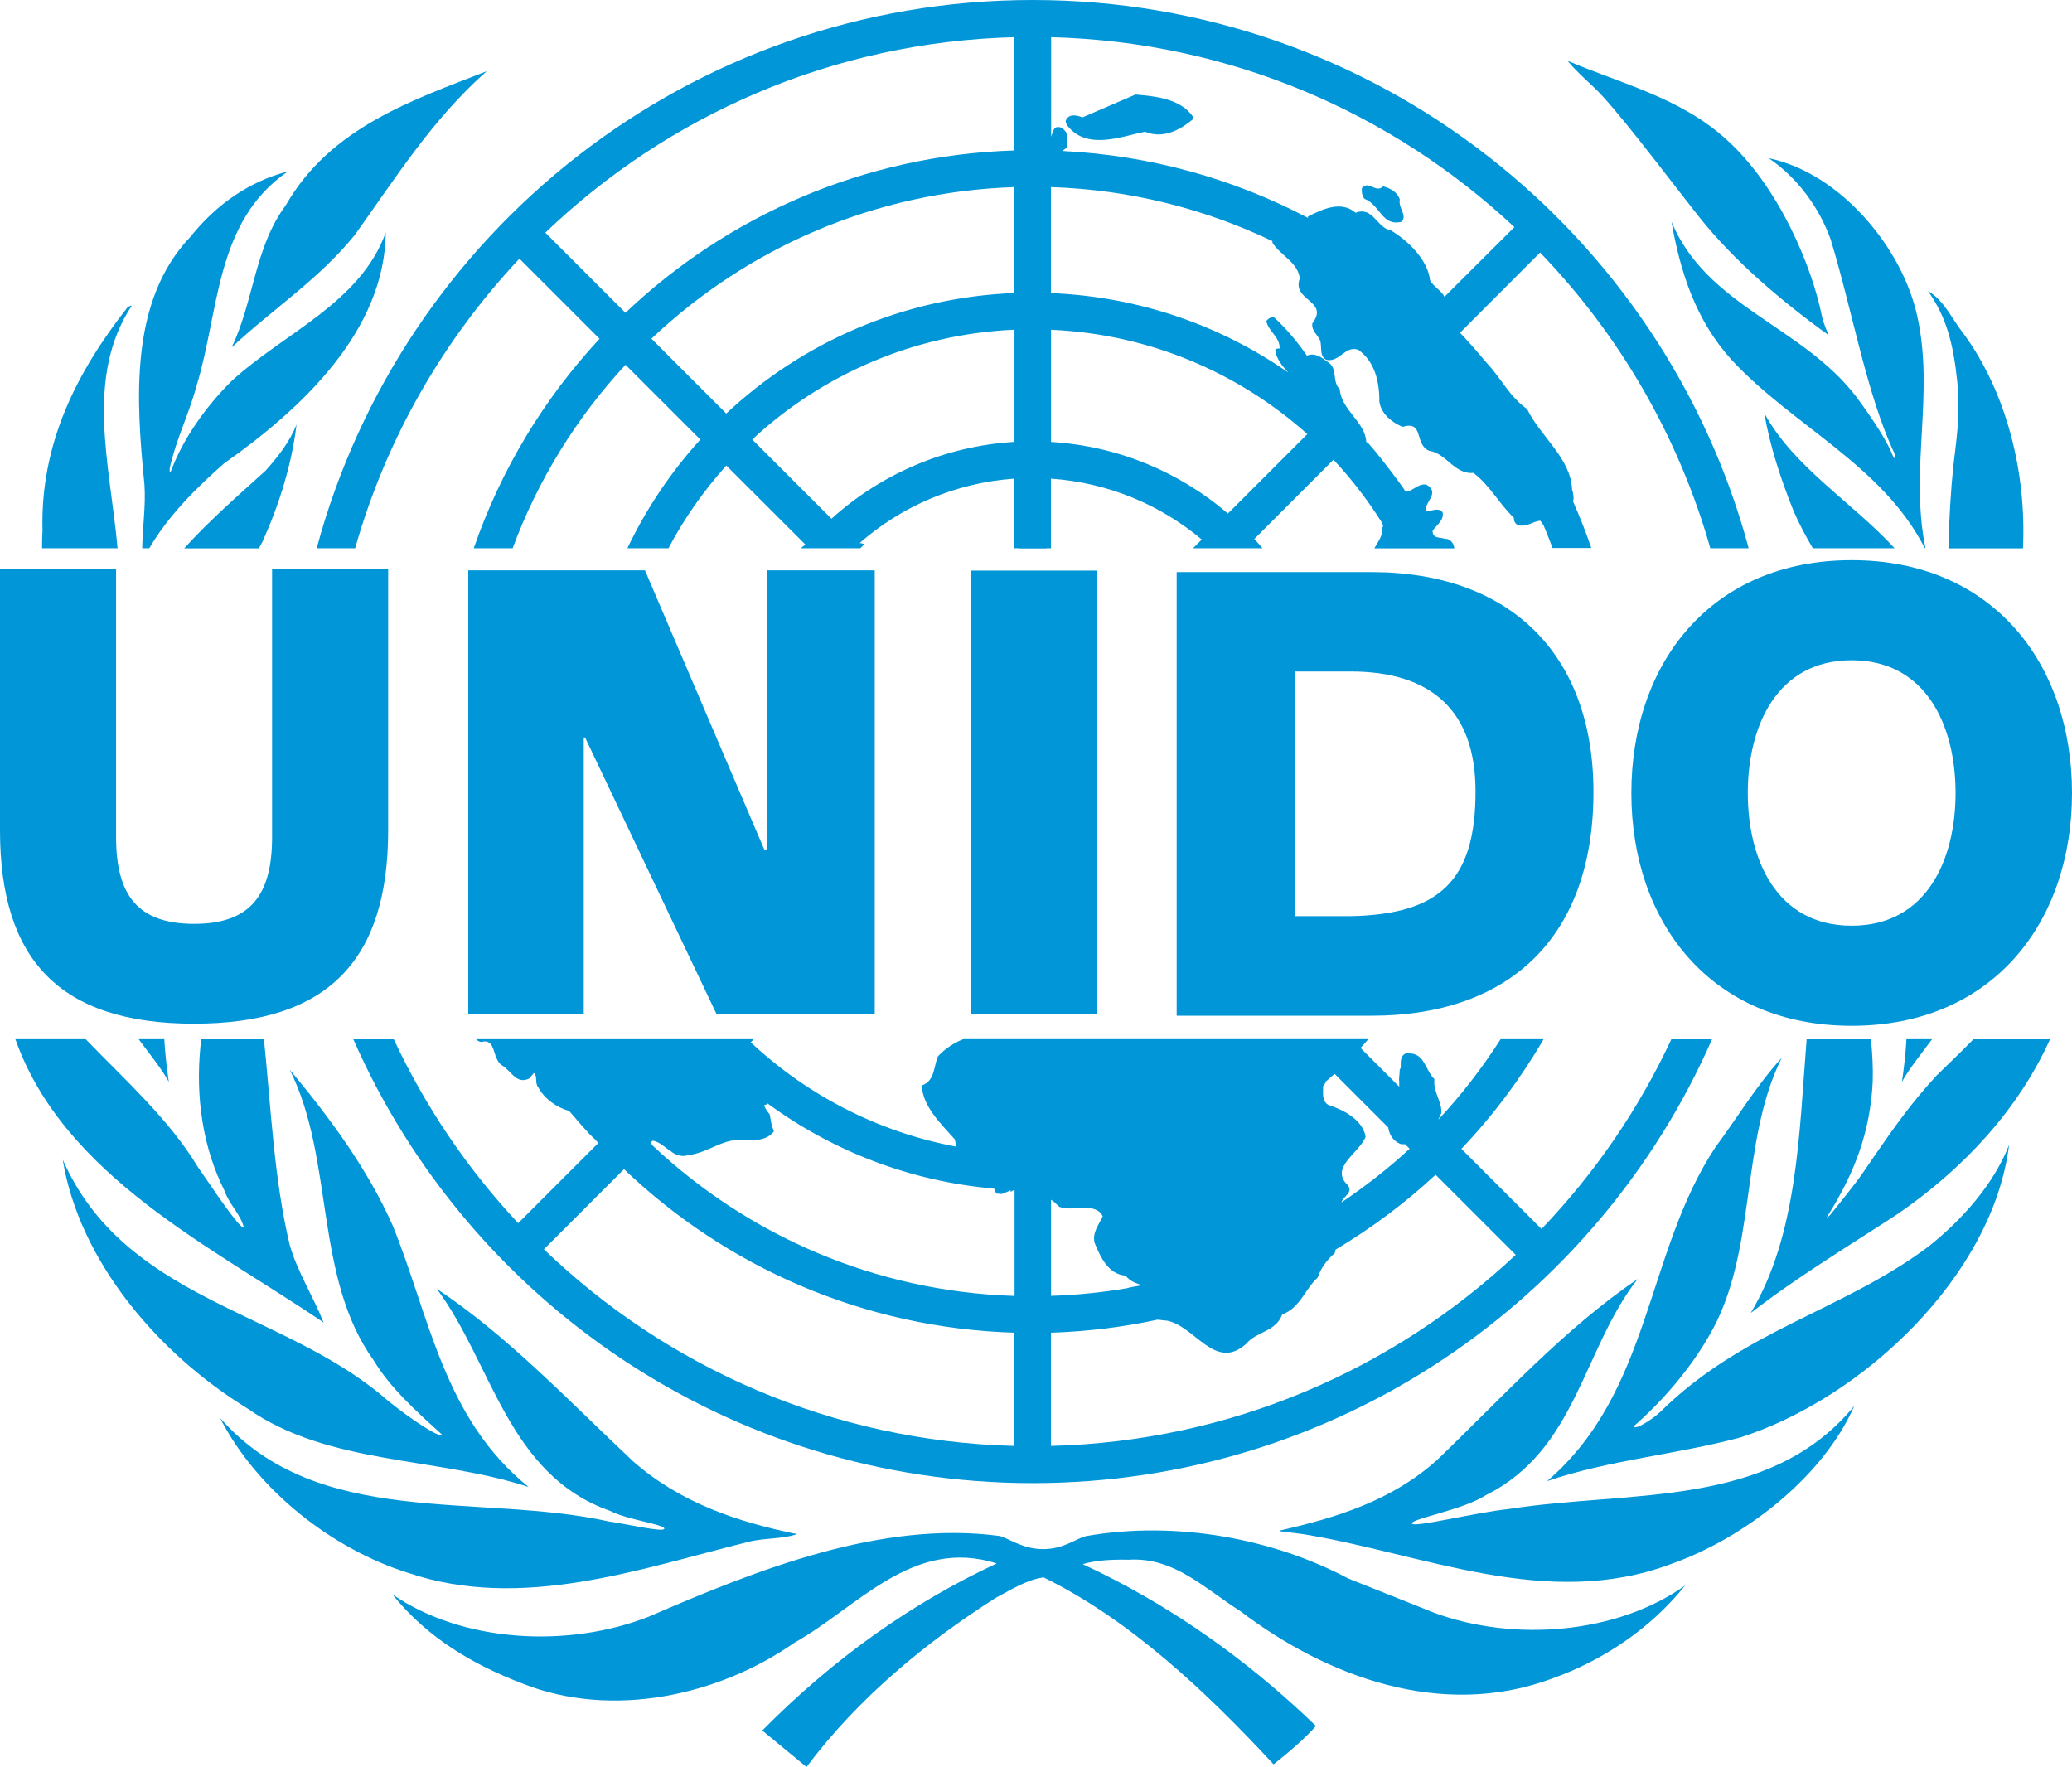
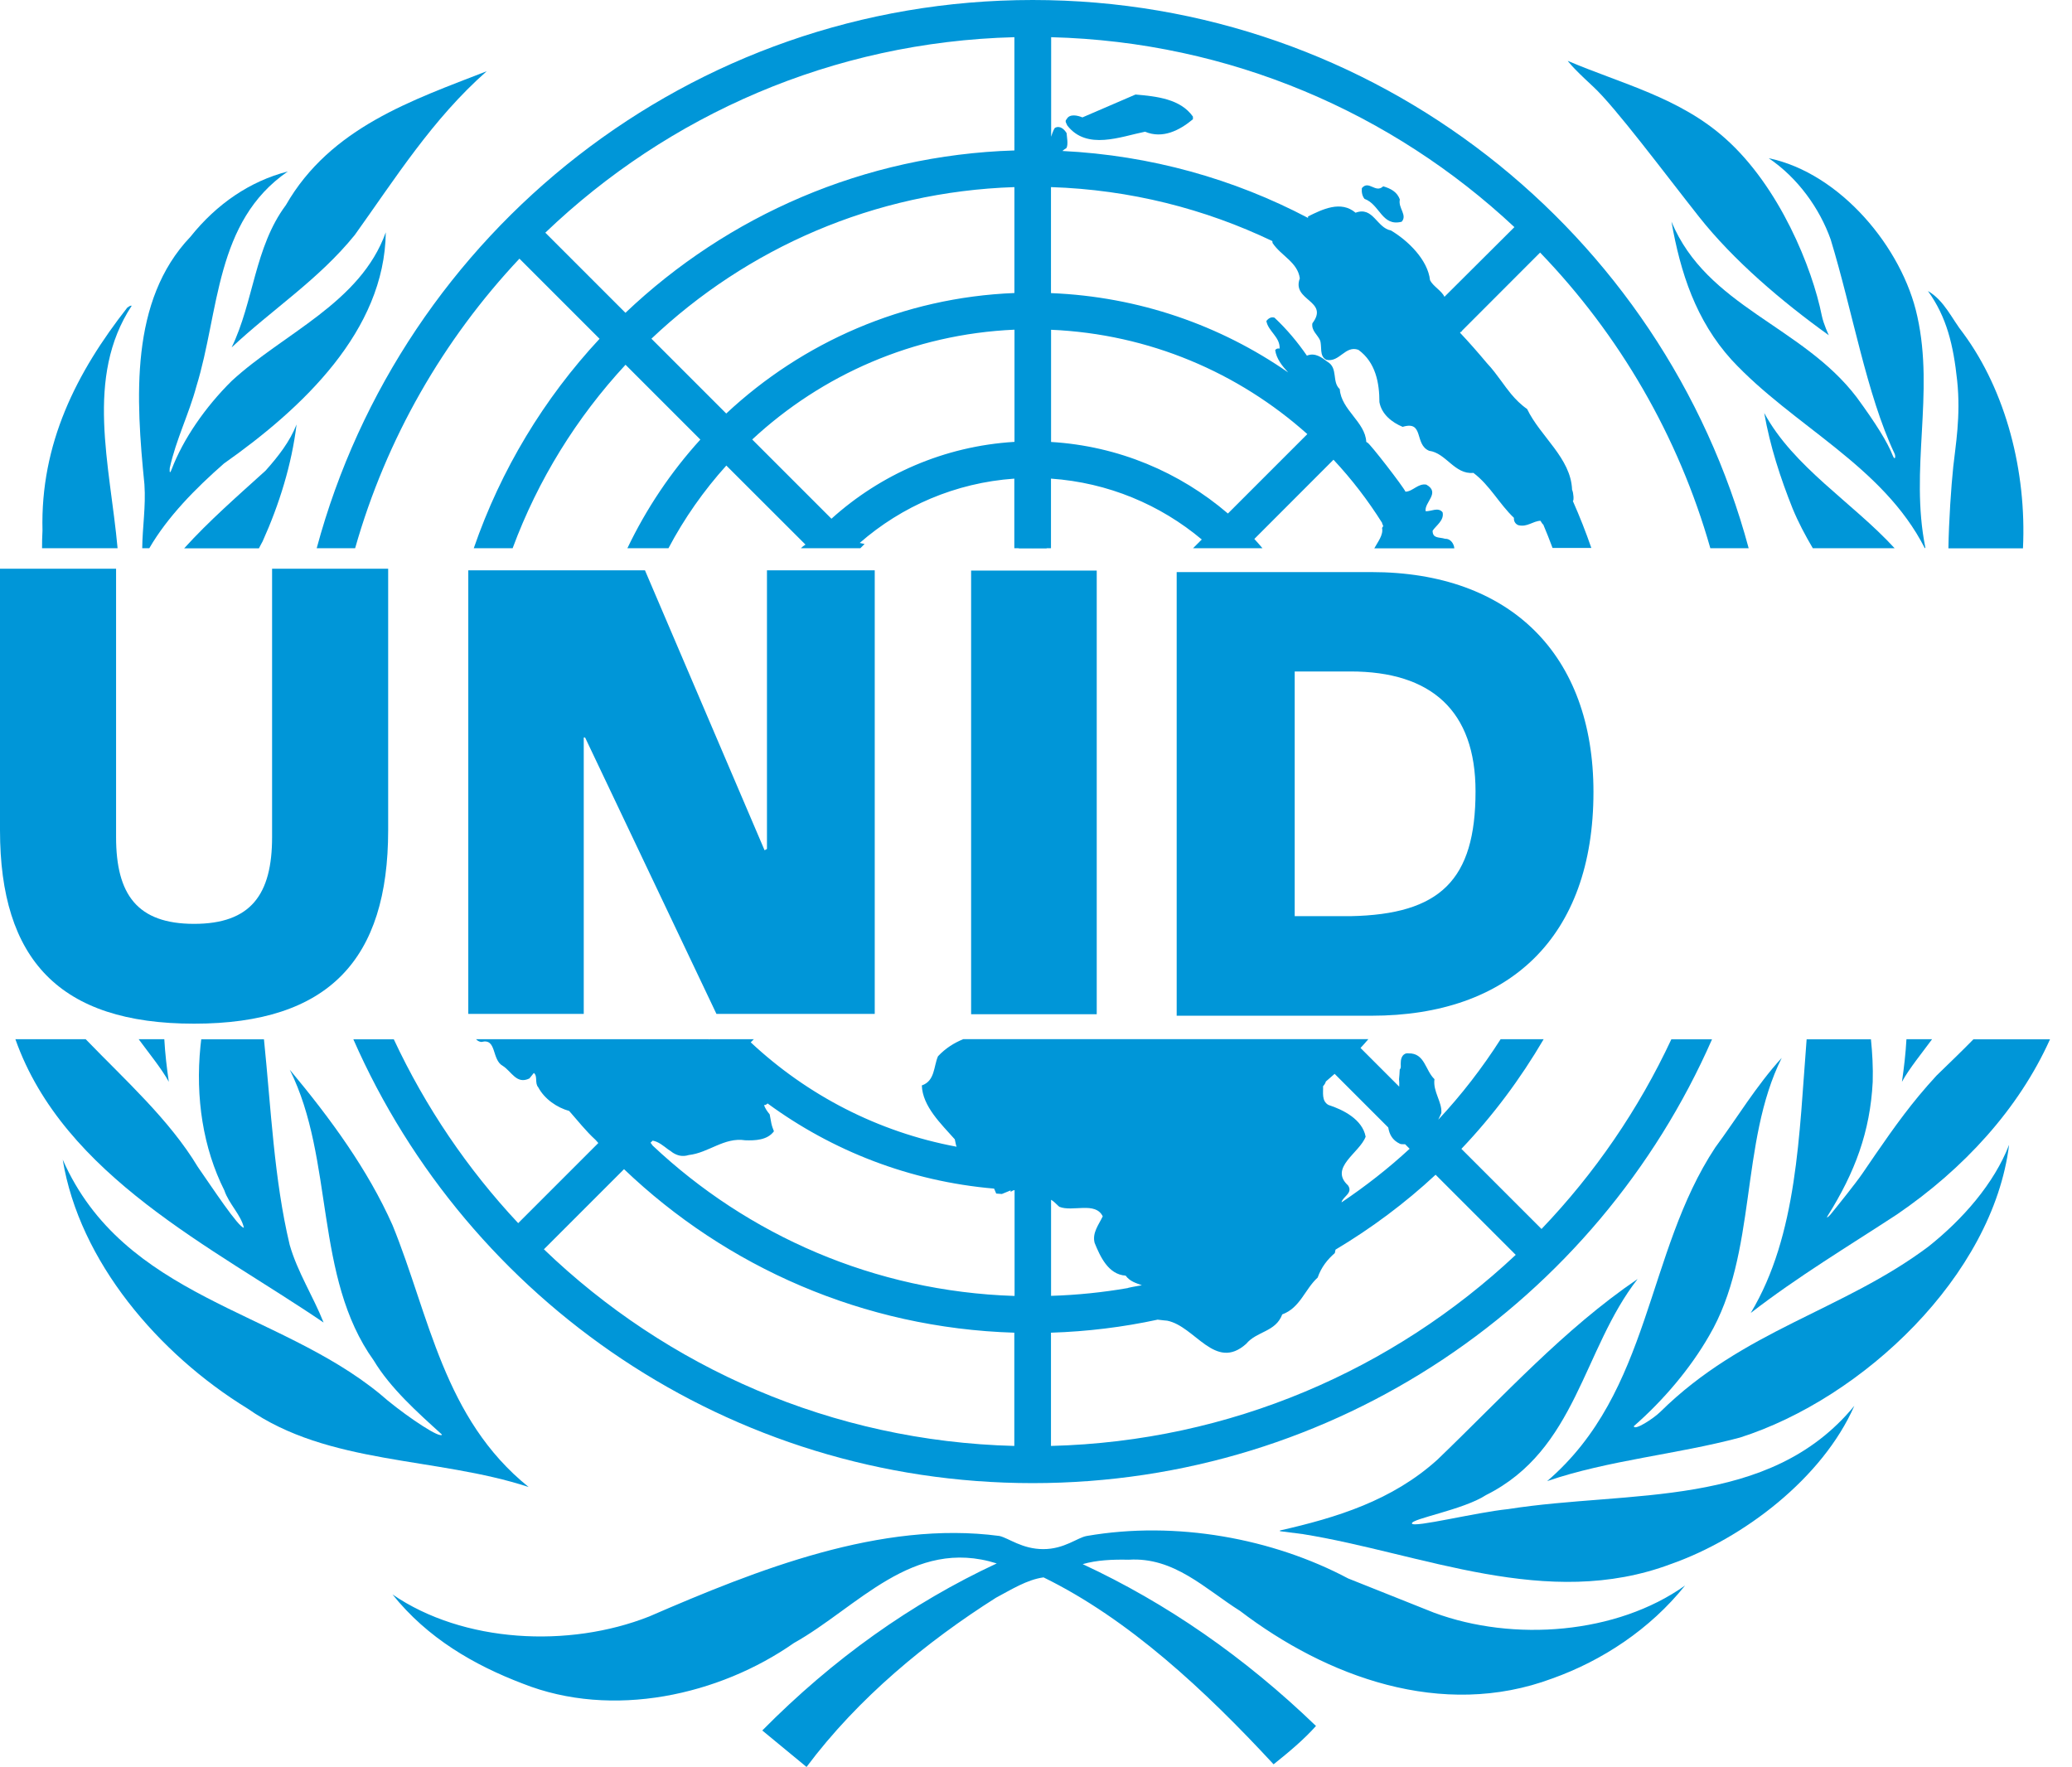
<svg xmlns="http://www.w3.org/2000/svg" version="1.1" id="Capa_1" x="0px" y="0px" viewBox="0 0 234.55 200" style="enable-background:new 0 0 234.55 200;" xml:space="preserve">
  <style type="text/css">
	.st0{fill:#0096D8;}
</style>
  <polygon class="st0" points="116.87,62.06 116.93,62.06 116.9,62.03 " />
  <path class="st0" d="M118.13,60.79c-0.38-0.32-0.82-0.49-1.23-0.14c-0.38,0.62-0.98,1.02-1.61,1.41h3.19  c0.01-0.12,0.02-0.23,0.02-0.34C118.34,61.43,118.22,61.12,118.13,60.79" />
  <path class="st0" d="M80.44,117.66c0.01-0.01,0.01-0.01,0.02-0.02h-0.04c0.01,0.04,0.02,0.08,0.02,0.1V117.66z" />
  <polygon class="st0" points="53.01,64.56 73.01,64.56 86.55,96.25 86.82,96.1 86.82,64.56 99.02,64.56 99.02,114.77 81.1,114.77   66.23,83.48 66.08,83.48 66.08,114.77 53.01,114.77 " />
  <rect x="109.93" y="64.59" class="st0" width="14.22" height="50.22" />
  <path class="st0" d="M133.2,114.98h22.05c15.58,0,25.13-8.86,25.13-25.33c0-15.54-9.41-24.89-25.13-24.89H133.2V114.98z   M146.56,76.01h6.32c9.12,0,14.15,4.43,14.15,13.57c0,10.06-4.02,13.93-14.15,14.13h-6.32V76.01z" />
  <path class="st0" d="M43.94,93.98c0,14.62-6.71,21.9-21.97,21.9C6.71,115.88,0,108.61,0,93.98v-29.6h13.14v30.38  c0,6.5,2.4,9.82,8.83,9.82s8.83-3.32,8.83-9.82V64.38h13.14V93.98z" />
-   <path class="st0" d="M209.61,104.79c8.5,0,11.76-7.51,11.76-15.02s-3.26-15.03-11.76-15.03s-11.76,7.52-11.76,15.03  S201.1,104.79,209.61,104.79 M209.61,63.41c15.94,0,24.94,11.69,24.94,26.36c0,14.67-9,26.35-24.94,26.35  c-15.94,0-24.94-11.69-24.94-26.35C184.67,75.1,193.66,63.41,209.61,63.41" />
  <path class="st0" d="M158.67,25.1c0.67-0.75-0.42-1.55-0.21-2.51c-0.29-0.87-1.04-1.25-1.88-1.5c-0.88,0.84-1.63-0.75-2.42,0.21  c-0.04,0.46,0.04,0.88,0.3,1.21C156.21,23.14,156.42,25.68,158.67,25.1" />
  <path class="st0" d="M128.54,10.7l-6.01,2.59c-0.5-0.21-1.46-0.46-1.79,0.21c-0.25,0.21,0,0.5,0.08,0.71  c2.21,2.84,6.05,1.25,8.8,0.7c2,0.84,3.92-0.16,5.42-1.41V13.2C133.63,11.2,130.96,10.91,128.54,10.7" />
  <path class="st0" d="M163.51,33.6c-0.3-0.68-1.29-1.19-1.63-1.88c-0.25-2.29-2.46-4.46-4.42-5.63c-1.63-0.3-2.01-2.76-4.01-2.01  c-1.67-1.42-3.76-0.38-5.38,0.42v0.17c-8.38-4.41-17.8-7.08-27.81-7.58c0.15-0.12,0.3-0.24,0.47-0.34c0.21-0.44,0.04-1.2,0.01-1.68  c-0.25-0.42-0.75-0.91-1.33-0.59c-0.21,0.29-0.42,1-0.42,1V4.21c20.27,0.52,38.64,8.58,52.44,21.5L163.51,33.6z M147.99,49.14  l-8.99,8.99c-5.45-4.67-12.39-7.64-20.02-8.1v-12.7C130.11,37.81,140.21,42.19,147.99,49.14 M114.83,17.03  c-17.05,0.53-32.49,7.41-44.03,18.38l-9.07-9.07c13.87-13.28,32.5-21.6,53.1-22.13V17.03z M114.83,33.17  c-12.6,0.5-24.01,5.59-32.62,13.64l-8.47-8.47c10.79-10.22,25.18-16.64,41.09-17.16V33.17z M114.83,50.02  c-7.95,0.48-15.16,3.69-20.71,8.7l-8.97-8.97c7.86-7.3,18.23-11.93,29.69-12.43V50.02z M193.61,62.06h4.34  C188.33,26.31,155.69,0,116.9,0S45.48,26.31,35.85,62.06h4.35c3.53-12.43,9.99-23.62,18.6-32.78l9.07,9.07  C61.59,45.1,56.7,53.16,53.63,62.06h4.4c2.88-7.77,7.25-14.8,12.78-20.77l8.47,8.47c-3.32,3.65-6.11,7.8-8.26,12.3h4.65  c1.79-3.39,4-6.53,6.55-9.36l8.96,8.95c-0.19,0.11-0.36,0.25-0.52,0.41h6.73c0.01-0.01,0.02-0.02,0.03-0.03  c0.15-0.15,0.3-0.31,0.45-0.45c-0.19-0.04-0.37-0.08-0.55-0.12c4.75-4.15,10.82-6.81,17.5-7.28v7.88h4.15v-7.88  c6.48,0.45,12.38,2.96,17.07,6.89l-0.99,0.99h7.86c-0.3-0.36-0.61-0.71-0.92-1.05l8.96-8.97c2.06,2.2,3.9,4.6,5.51,7.16  c-0.03,0.14,0.14,0.23,0.1,0.36c0.03,0.06-0.13,0.16-0.11,0.22c0.16,0.77-0.48,1.56-0.88,2.29h9.06c-0.05-0.55-0.45-1.11-1.05-1.08  c-0.66-0.21-1.41,0-1.41-0.91c0.38-0.59,1.34-1.17,1.13-2.09c-0.5-0.62-1.3-0.08-1.92-0.12c-0.17-1.01,1.71-2.09,0.08-3.01  c-0.94-0.17-1.53,0.78-2.36,0.8c-0.27-0.6-4.01-5.43-4.3-5.55c-0.05-0.02-0.09-0.06-0.14-0.09c-0.11-2.25-2.84-3.62-3-5.97  c-0.92-0.83-0.17-2.38-1.38-3.09c-0.67-0.5-1.42-1.08-2.34-0.7c-1.04-1.51-2.25-2.97-3.67-4.3c-0.42-0.13-0.71,0.12-0.92,0.37  c0.2,1.17,1.58,1.83,1.5,3.13c-0.21-0.04-0.37,0-0.5,0.17c0.14,0.99,0.8,1.81,1.47,2.53c-7.67-5.33-16.89-8.58-26.85-8.98V21.18  c8.96,0.29,17.43,2.46,25.06,6.11c0.01,0.07,0.02,0.14,0.02,0.21l0,0c0.96,1.46,2.84,2.17,3.09,4.01c-0.96,2.55,3.38,2.5,1.42,5.09  c-0.13,0.83,0.59,1.29,0.87,1.92c0.25,0.71-0.12,1.79,0.71,2.21c1.5,0.33,2.13-1.67,3.63-1.13c1.96,1.42,2.38,3.76,2.38,5.92  c0.25,1.38,1.42,2.3,2.63,2.8c2.46-0.75,1.29,2,3,2.71c1.92,0.25,2.88,2.71,5.01,2.5c1.88,1.42,2.92,3.51,4.59,5.09  c-0.04,0.38,0.17,0.71,0.5,0.83c1,0.25,1.63-0.46,2.5-0.5c0.08,0.16,0.29,0.45,0.32,0.43c0.37,0.88,0.72,1.76,1.05,2.65h4.39  c-0.62-1.8-1.32-3.57-2.09-5.31c0.13-0.06,0.08-0.91-0.09-1.28c-0.13-3.59-3.59-6.01-5.09-9.14c-0.71-0.49-1.29-1.08-1.82-1.71  c-0.39-0.47-0.74-0.96-1.1-1.45c-0.51-0.69-1.02-1.39-1.62-2.02c-0.99-1.18-2-2.34-3.06-3.46l0.1-0.1l0.11-0.02  c-0.01-0.02-0.02-0.04-0.03-0.05l8.89-8.9C183.31,37.9,189.99,49.34,193.61,62.06" />
  <path class="st0" d="M26.22,39.33c4.63-4.34,9.85-7.68,13.94-12.73c4.55-6.35,8.81-13.15,14.94-18.54  c-8.35,3.26-17.69,6.35-22.74,15.16C28.81,27.98,28.73,34.15,26.22,39.33" />
  <path class="st0" d="M25.35,52.47c8.89-6.26,18.2-15.03,18.32-26.17c-2.87,8.01-11.56,11.4-17.44,16.82c-3,2.96-5.51,6.61-6.8,10.01  c-0.31,0.82-0.21-0.17-0.21-0.17c0.71-3.21,2.17-6.09,3.01-9.22c2.62-8.47,2.08-18.65,10.35-24.33c-4.26,1.09-8.05,3.67-11.02,7.39  c-6.89,7.22-6.18,18.32-5.21,28.04c0.17,2.5-0.23,4.88-0.25,7.22h0.8C18.96,58.51,22.11,55.31,25.35,52.47" />
  <path class="st0" d="M29.73,61.28c1.88-4.17,3.3-8.72,3.84-13.23c-0.75,1.92-2.05,3.59-3.5,5.22c-3.11,2.82-6.4,5.68-9.22,8.8h8.46  C29.44,61.8,29.6,61.54,29.73,61.28" />
  <path class="st0" d="M14.91,34.61c-0.21-0.04-0.33,0.12-0.5,0.21c-5.76,7.35-9.85,15.4-9.6,25.24c-0.04,0.68-0.05,1.34-0.05,2h8.55  C12.45,52.6,9.58,42.72,14.91,34.61" />
  <path class="st0" d="M217.95,61.99c-1.79-8.85,1.04-17.4-0.91-26.17c-1.67-7.76-8.72-16.23-16.82-17.91  c3.29,2.22,5.76,5.68,7.01,9.19c2.47,8.09,4.08,17.59,7.23,24.24c0.16,0.34,0.06,0.88-0.21,0.21c-0.56-1.44-1.88-3.59-4.09-6.6  c-6.17-8.09-16.94-10.22-20.95-19.86c1.01,5.76,2.76,11.18,6.81,15.65c6.97,7.51,17.1,11.93,21.87,21.32h0.01L217.95,61.99z" />
  <path class="st0" d="M222.25,37.74c-1.3-1.63-2.13-3.71-4.01-4.8c2.13,2.95,2.88,6.11,3.31,10.14c0.43,4.04-0.2,7.45-0.44,9.74  c-0.24,2.28-0.5,6.15-0.55,9.25h8.44C229.42,53.36,227.07,44.29,222.25,37.74" />
  <path class="st0" d="M199.71,46.75c0.66,3.76,1.83,7.35,3.21,10.81c0.64,1.55,1.43,3.04,2.29,4.5h9.26  C209.71,56.88,203.01,52.86,199.71,46.75" />
  <path class="st0" d="M192.32,24.53c3.91,4.95,9.39,9.61,14.7,13.42c0,0-0.59-1.24-0.79-2.21c-1.08-5.4-4.77-14.57-10.9-20.04  c-5.21-4.67-11.77-6.21-17.86-8.81c0,0,0.37,0.61,2.86,2.9C182.82,12.08,188.41,19.58,192.32,24.53" />
  <path class="st0" d="M19.11,122.46c-0.23-1.58-0.42-3.19-0.51-4.82h-2.9C16.72,119.04,18.3,120.97,19.11,122.46" />
  <path class="st0" d="M219.22,121.75c-0.69,0.75-1.35,1.5-1.99,2.27c-2.37,2.86-4.38,5.86-6.42,8.84c-0.71,1.04-2.66,3.47-3.58,4.6  c-0.18,0.22-0.59,0.57-0.33,0.16c3.09-4.92,4.8-9.52,5.09-15.15c0.05-1.64-0.04-3.24-0.2-4.82h-7.28  c-0.85,10.69-1.02,22.15-6.33,30.98c5.34-4.13,10.98-7.51,16.53-11.14c7.61-5.19,13.82-11.99,17.35-19.84h-8.67  C222.04,119.03,220.62,120.39,219.22,121.75" />
  <path class="st0" d="M22.69,118.45c-0.58,5.8,0.3,11.52,2.71,16.31c0.5,1.51,1.88,2.76,2.21,4.22c-0.61-0.02-3.59-4.55-5.22-6.89  c-3.23-5.36-8.21-9.81-12.69-14.45H1.74c0,0,0,0.01,0.01,0.02c5.5,15.53,22.45,23.58,34.88,32.05c-1.17-2.96-2.96-5.71-3.84-8.8  c-1.77-7.43-2.11-15.44-2.91-23.26h-7.1C22.75,117.91,22.72,118.18,22.69,118.45" />
  <path class="st0" d="M218.3,141.11c-9.68,7.26-20.97,9.45-30.34,18.7c-0.8,0.79-2.98,2.19-3.01,1.63c3.34-2.92,6.39-6.52,8.52-10.23  c5.5-9.35,3.42-21.82,8.22-31.46c-2.92,3.21-5.02,6.76-7.52,10.14c-7.89,11.93-7.22,27.63-19.03,37.77  c6.97-2.38,14.64-3.01,21.83-4.93c13.9-4.43,28.63-18.32,30.46-33.14C225.73,133.98,222.18,138.03,218.3,141.11" />
  <path class="st0" d="M59.84,168.33c-9.64-7.76-11.22-19.37-15.4-29.63c-2.8-6.3-7.01-12.06-11.64-17.61  c5.09,10.18,2.71,23.45,9.51,32.92c1.88,3.13,4.97,5.89,7.64,8.31c0,0,0.23,0.17-0.12,0.13c-0.88-0.12-4.68-2.76-6.8-4.64  c-11.65-9.56-29.01-10.85-35.93-26.54c1.88,11.52,10.85,22,20.91,28.17C37.18,165.86,49.41,164.9,59.84,168.33" />
  <path class="st0" d="M170.72,170.83c-3.71,0.38-10.75,2.15-10.89,1.63c-0.14-0.53,5.84-1.55,8.39-3.22  c10.27-5.13,10.93-16.49,17.16-24.46c-8.39,5.72-15.11,13.19-22.67,20.46c-5.13,4.63-11.39,6.55-17.82,8.01v0.08l2.59,0.33  c13.48,2.17,27.63,8.68,41.69,3.38c8.18-2.88,17.15-9.72,20.74-17.9C200.27,170.87,184.49,168.66,170.72,170.83" />
-   <path class="st0" d="M84.71,174.54c1.76-0.46,3.88-0.3,5.51-0.88c-6.76-1.38-13.19-3.54-18.53-8.22  c-7.43-6.97-14.19-14.19-22.24-19.54c6.3,8.47,8.01,21.03,19.61,25.13c1.92,1,6.13,1.53,6.14,2c0,0.48-4.13-0.5-6.22-0.79  c-14.81-3.29-32.97,0.92-44.07-11.73c4.21,8.26,12.85,14.9,21.24,17.52C59.05,182.43,72.56,177.55,84.71,174.54" />
  <path class="st0" d="M162.34,182.56l-9.73-3.88c-8.53-4.53-19.47-6.56-29.58-4.81c-1.07,0.18-2.53,1.49-4.93,1.49  c-2.4,0-3.91-1.25-4.97-1.49c-13.37-1.78-27.42,3.82-39.65,9.12c-9.1,3.59-21.03,3-29.05-2.5c3.97,4.97,9.27,8.01,14.73,10.09  c10.19,4.05,22.29,1.3,30.71-4.59c7.22-4.04,13.44-12.02,22.96-9.01c-9.68,4.51-18.53,10.81-26.54,18.91l5.01,4.13  c5.84-7.81,13.6-14.19,21.45-19.16c1.72-0.91,3.51-2.05,5.38-2.3c9.64,4.72,18.28,12.78,26.04,21.16c1.67-1.33,3.42-2.79,4.8-4.34  c-8.09-7.8-16.9-13.9-26.41-18.32c1.58-0.46,3.38-0.54,5.21-0.5c5.14-0.33,8.64,3.3,12.61,5.8c9.76,7.43,22.82,12.32,35.35,7.64  c5.63-2.01,11.05-5.56,15.02-10.52C183.03,184.98,171.34,185.89,162.34,182.56" />
  <path class="st0" d="M118.97,163.68v-12.82c4.12-0.13,8.15-0.63,12.05-1.47l-0.01-0.01c0.51,0.07,1.11,0.12,1.11,0.12  c3.18,0.63,5.43,5.76,8.94,2.63c1.21-1.46,3.34-1.33,4.09-3.34c2.04-0.75,2.55-2.84,4.01-4.17c0.41-1.18,1.11-2.05,1.94-2.77  c0.02-0.13,0.06-0.26,0.08-0.39c4.07-2.43,7.88-5.27,11.33-8.48l9.07,9.07C157.74,155.04,139.32,163.16,118.97,163.68   M118.97,135.81c0.31,0.16,0.54,0.44,0.8,0.67c0.05,0.04,0.1,0.08,0.15,0.13c1.5,0.61,4.07-0.63,4.91,1.08  c-0.46,0.96-1.21,1.87-0.92,3c0.63,1.55,1.55,3.59,3.51,3.71c0.5,0.67,1.17,0.84,1.84,1.09c-0.55,0.09-1.63,0.29-1.6,0.32  c-2.83,0.49-5.73,0.79-8.68,0.88V135.81z M149.77,122.96c0.15-0.14,0.34-0.49,0.3-0.52c0.34-0.29,0.68-0.59,1.01-0.88l6.07,6.07  c0.13,0.79,0.47,1.44,1.31,1.84c0.07,0.03,0.14,0.05,0.21,0.05c0.1,0,0.2,0,0.3,0.01c0.03,0,0.05-0.01,0.08-0.01l0.52,0.52  c-2.4,2.22-4.99,4.24-7.71,6.07c0.12-0.65,1.35-1.05,0.73-1.93c-2.17-2,1.33-3.68,2-5.51c-0.37-1.96-2.54-3.05-4.21-3.59  C149.57,124.63,149.81,123.62,149.77,122.96 M114.82,146.7c-15.85-0.51-30.18-6.89-40.95-17.03h0c-0.09-0.14-0.18-0.26-0.23-0.31  l0.24-0.24c0.68,0.12,1.21,0.59,1.76,1c0.18,0.11,0.35,0.23,0.53,0.37c0.5,0.31,1.06,0.49,1.8,0.26c2.25-0.25,4.01-2.04,6.39-1.67  c1.12,0.04,2.51-0.01,3.25-1.02c-0.11-0.27-0.22-0.56-0.29-0.88c-0.06-0.35-0.13-0.68-0.19-1.03c-0.27-0.34-0.54-0.69-0.64-1.08  c0.1,0.07,0.27-0.03,0.4-0.16v0c7.31,5.36,16.09,8.82,25.64,9.64c0.08,0.19,0.17,0.37,0.24,0.56c0.22,0.02,0.42,0.04,0.64,0.05  l1-0.41v0.18c0.14-0.12,0.28-0.19,0.44-0.21V146.7z M114.82,163.68c-20.67-0.53-39.36-8.9-53.25-22.26l9.07-9.07  c11.56,11.05,27.06,17.99,44.18,18.51V163.68z M189.2,117.64c-3.71,7.95-8.69,15.2-14.7,21.48l-9.07-9.07  c3.57-3.75,6.68-7.92,9.31-12.41h-4.87c-2.08,3.25-4.43,6.3-7.06,9.11c0.11-0.25,0.23-0.5,0.35-0.75c0.1-1.27-0.97-2.42-0.78-3.84  c-1.05-1-1.09-2.96-2.93-2.92c-0.62-0.08-0.88,0.5-0.88,1c-0.04,0.3,0.08,0.62-0.12,0.83c-0.02,0.37-0.04,0.73-0.08,1.09  c0.03,0.28,0.03,0.56,0.02,0.85l-4.38-4.38c0.31-0.33,0.6-0.66,0.89-1h-7.13h-38.72c-1.04,0.42-2.02,1.03-2.87,1.94  c-0.5,1.13-0.33,2.79-1.83,3.3c0.08,2.38,2.21,4.38,3.72,6.09h0.01c0.08,0.38,0.15,0.77,0.21,0.85  c-8.92-1.66-16.94-5.86-23.31-11.82l0.35-0.35h-3.46h-1.54c-0.01,0.01-0.01,0.01-0.02,0.02v0.08c0-0.02-0.01-0.06-0.02-0.1H53.89  c0.16,0.17,0.35,0.29,0.61,0.31c1.76-0.46,1.13,2.01,2.42,2.71c1,0.63,1.55,2.13,3.01,1.42l0.5-0.62c0.46,0.33,0.08,1.16,0.5,1.62  c0.71,1.34,2.13,2.3,3.5,2.68c0.95,1.07,1.91,2.3,2.97,3.26c0.12,0.12,0.22,0.25,0.33,0.37l-9.07,9.07  c-5.73-6.12-10.49-13.13-14.08-20.81H40c12.98,29.58,42.52,50.24,76.9,50.24c34.38,0,63.92-20.66,76.9-50.24H189.2z" />
  <path class="st0" d="M215.3,122.46c0.23-1.58,0.42-3.19,0.51-4.82h2.9C217.69,119.04,216.11,120.97,215.3,122.46" />
</svg>